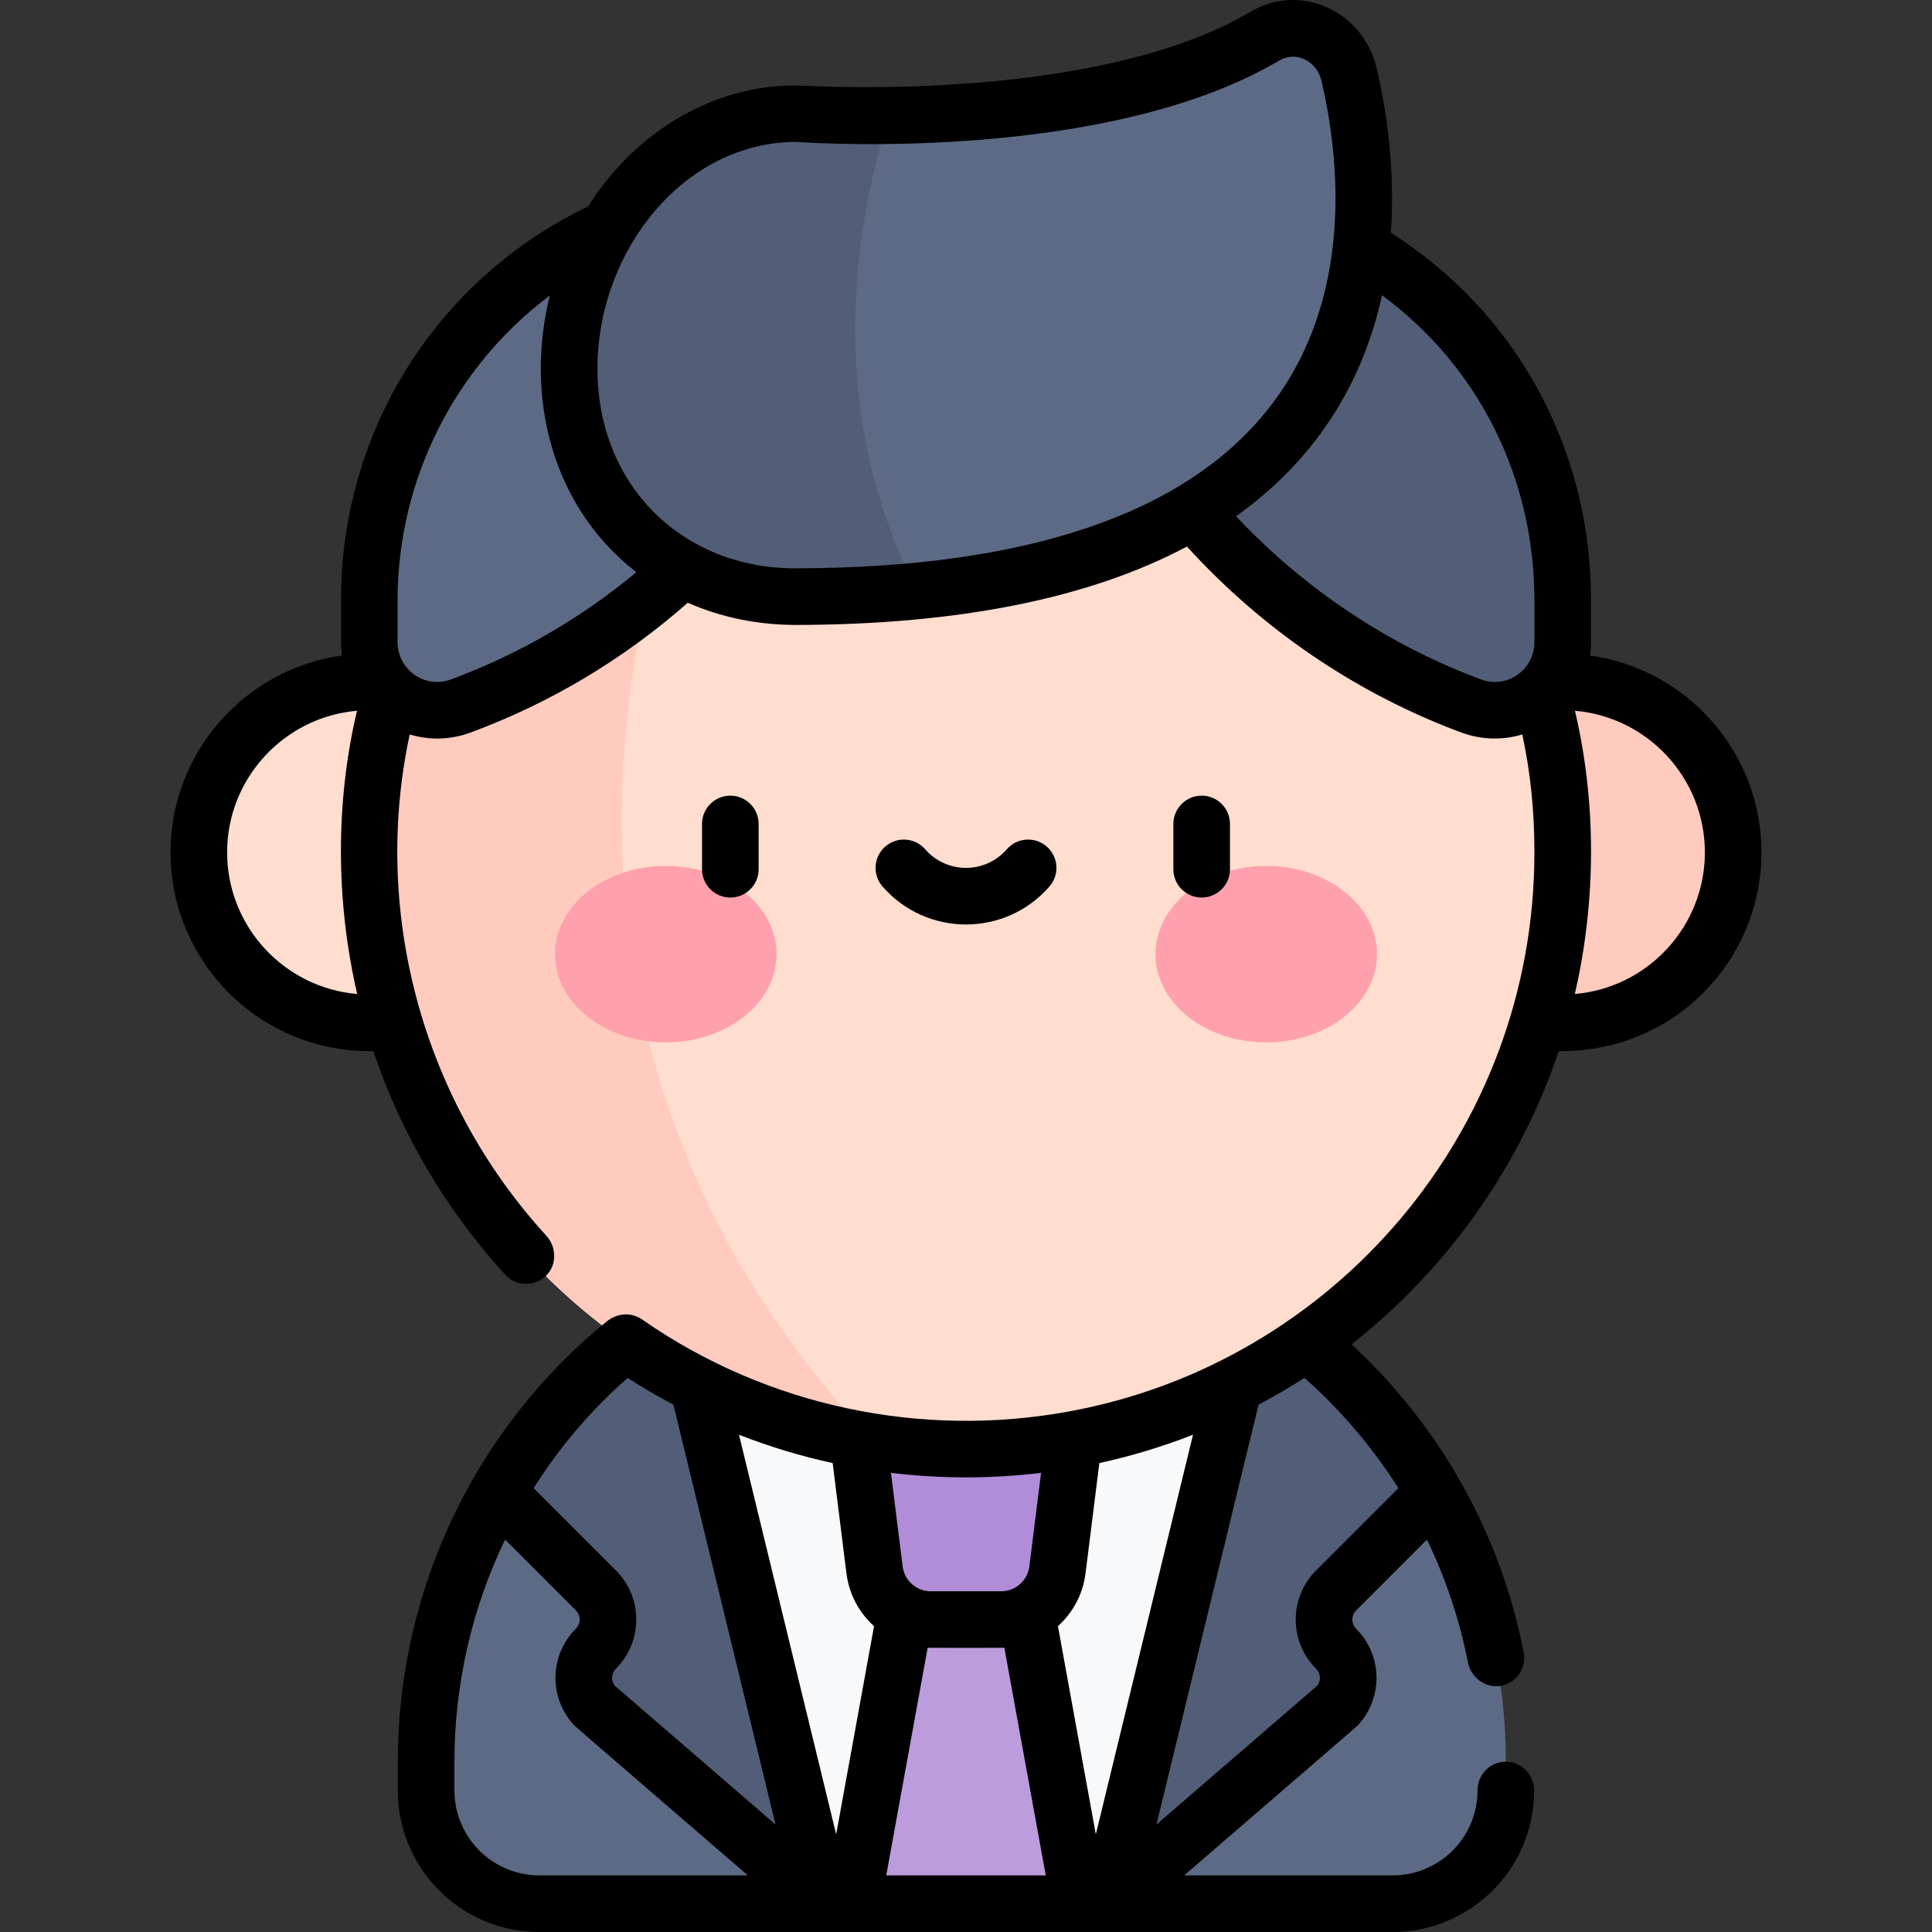
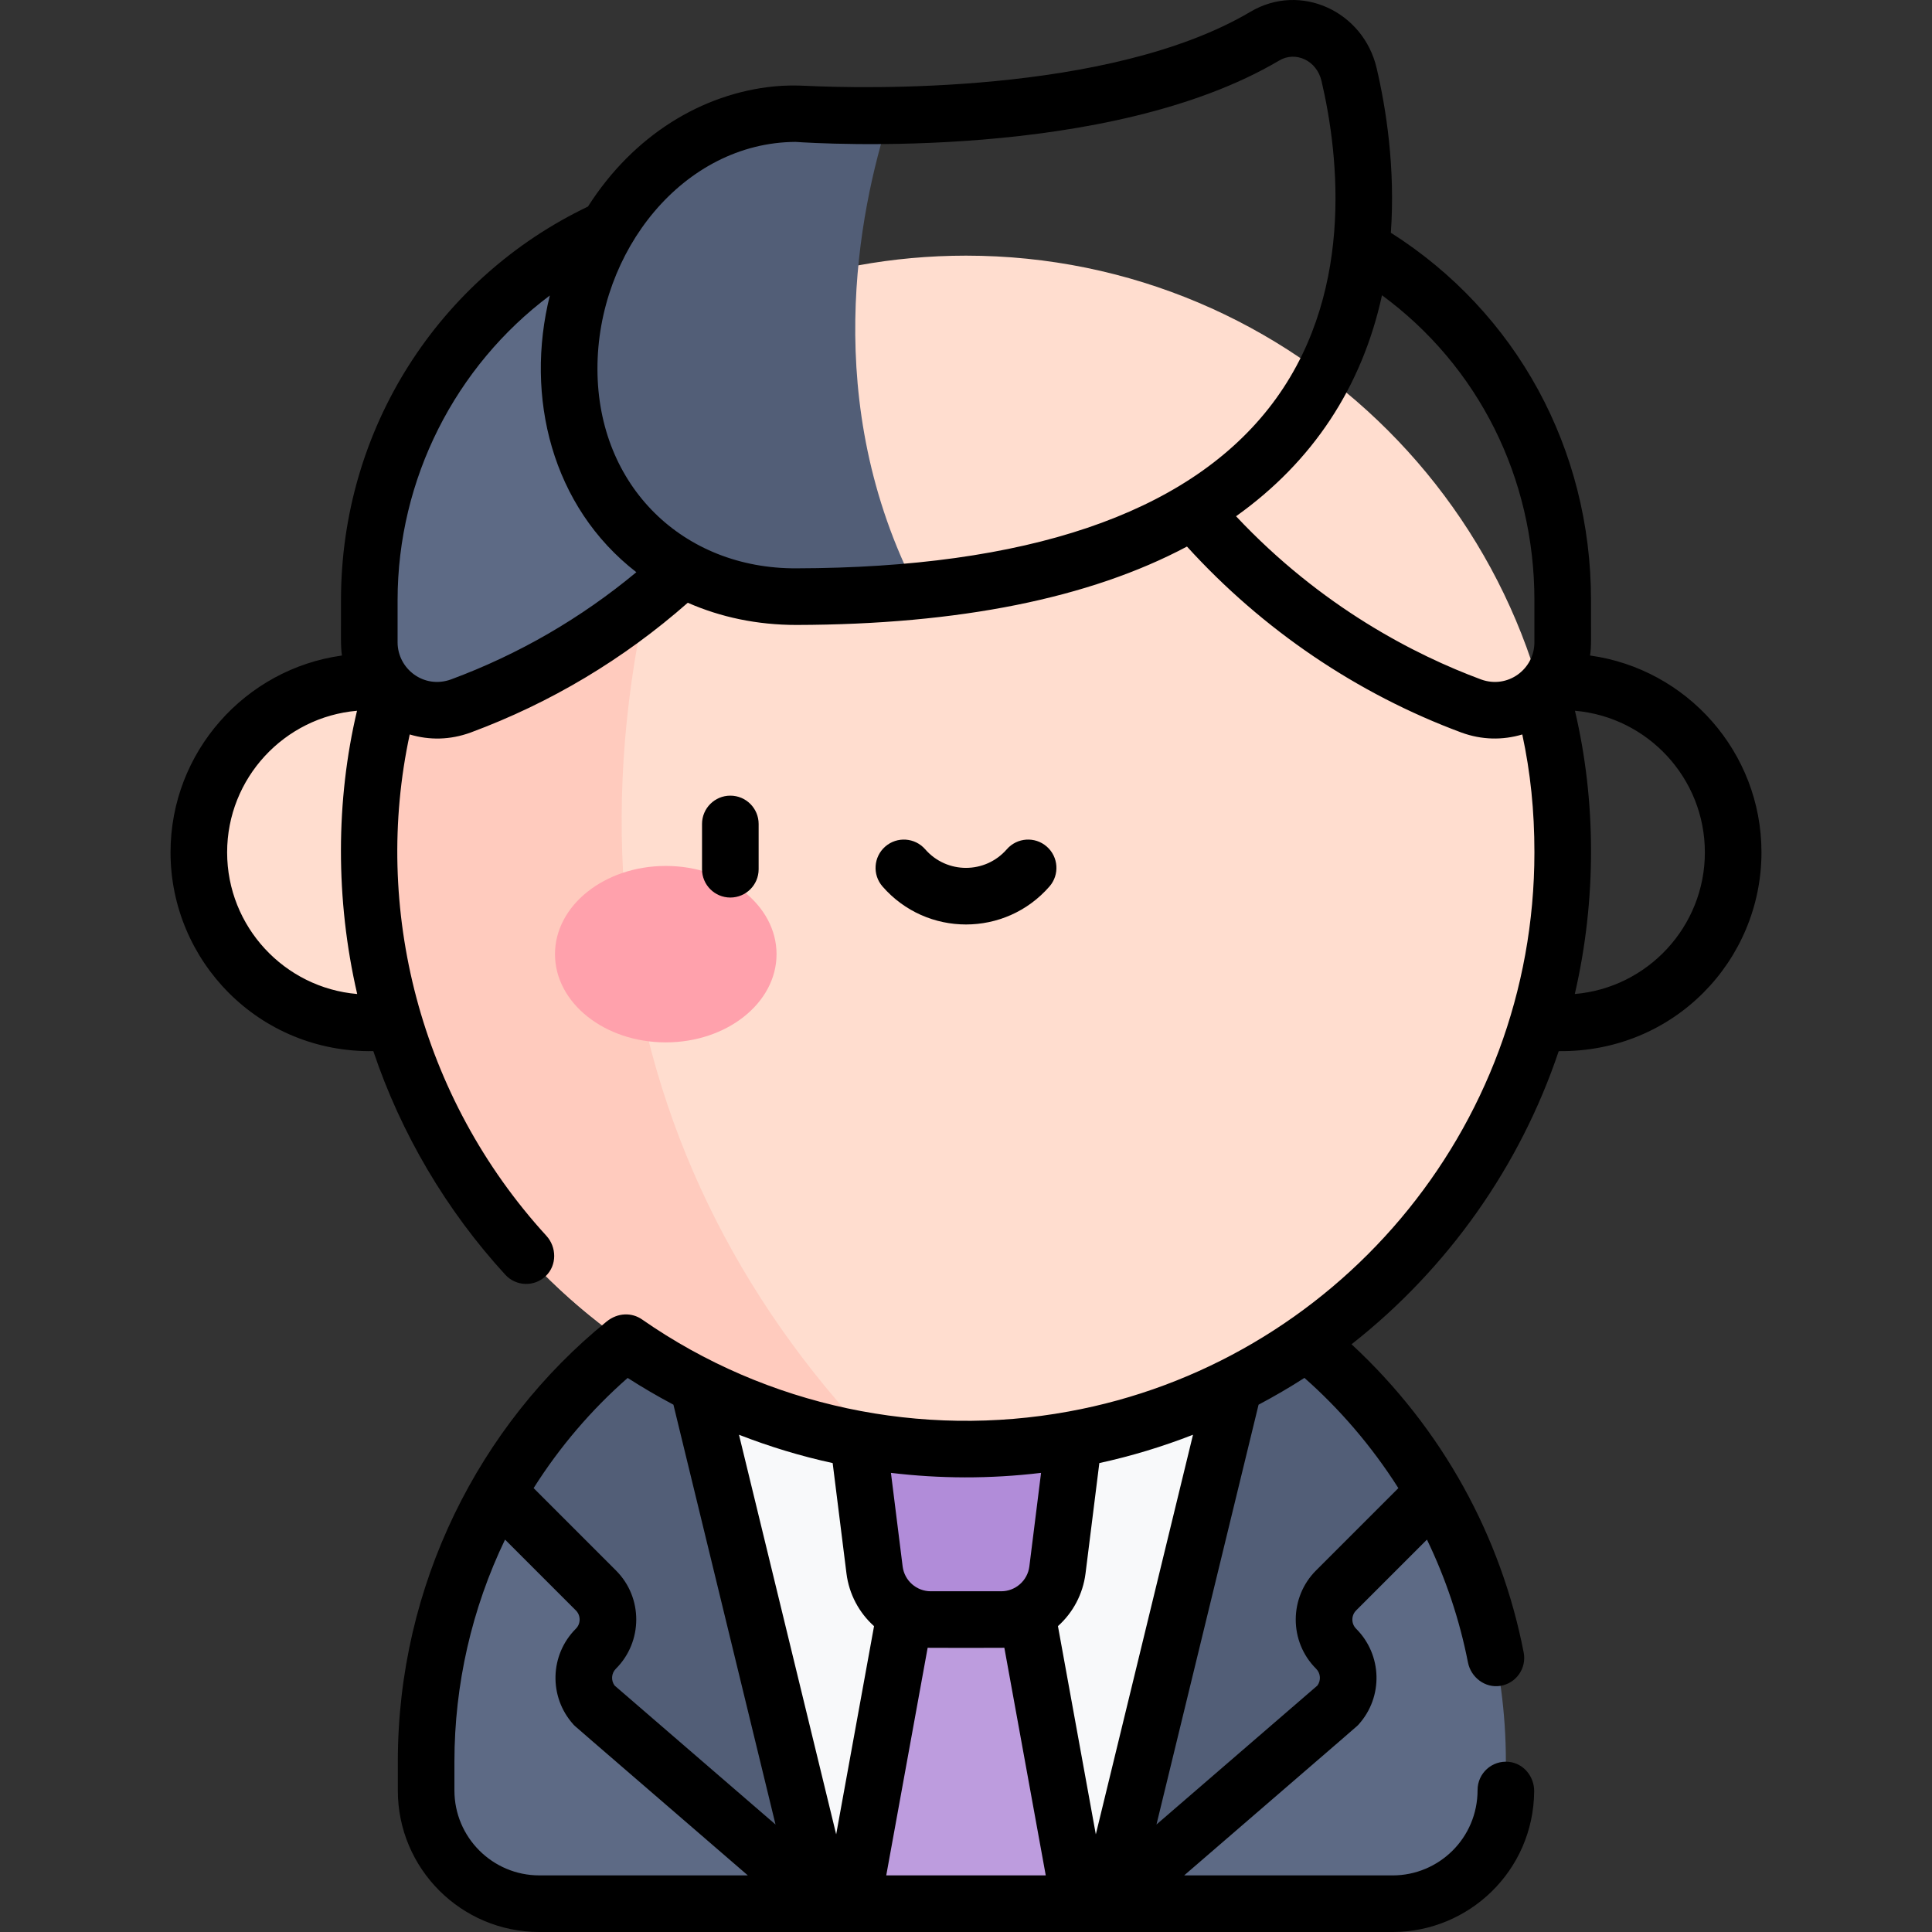
<svg xmlns="http://www.w3.org/2000/svg" id="Capa_1" height="512" viewBox="0 0 511.953 511.953" width="512">
  <rect x="0" y="0" width="511.953" height="511.953" fill="#333333" stroke="none" />
  <g>
    <path d="m399.036 466.803v7.65c0 16.57-13.43 30-30 30h-75.41c-14.1-8.95-62.49-8.16-75.3 0h-75.41c-16.57 0-30-13.43-30-30v-7.65c0-25.97 6.92-50.33 19.02-71.33 15.76 0 46.57-22.06 47.79-49.74 22.07-13.93 48.22-21.99 76.25-21.99s54.18 8.06 76.25 22c1.23 27.68 32.03 49.73 47.79 49.73 12.1 21 19.02 45.36 19.02 71.33z" fill="#5d6a85" />
    <path d="m332.226 345.733-10.29 83.43-28.31 75.29h-7.53s-7.53-15.06-30.12-15.06-30.12 15.06-30.12 15.06h-7.53l-28.31-75.29-10.29-83.43c22.07-13.93 48.22-21.99 76.25-21.99s54.18 8.06 76.25 21.99z" fill="#f8f9fa" />
    <path d="m218.326 504.453-60.82-52.52c-3.89-4.32-3.72-10.93.39-15.04 4.331-4.331 4.205-11.275 0-15.46l-25.96-25.96c11.65-20.21 28.1-37.31 47.79-49.74z" fill="#525e77" />
    <path d="m354.056 436.893c4.11 4.11 4.28 10.72.39 15.04l-60.82 52.52 38.6-158.72c19.092 12.038 35.833 28.977 47.79 49.74l-25.96 25.96c-4.231 4.21-4.305 11.154 0 15.46z" fill="#525e77" />
    <path d="m286.094 504.453h-60.235l15.058-82.823h30.118z" fill="#bd9cde" />
    <path d="m265.323 429.159h-18.693c-7.565 0-13.946-5.633-14.884-13.139l-5.887-47.096h60.235l-5.887 47.096c-.938 7.506-7.319 13.139-14.884 13.139z" fill="#b18cd9" />
    <circle cx="97.859" cy="225.865" fill="#ffddcf" r="45.176" />
-     <circle cx="414.094" cy="225.865" fill="#ffcbbe" r="45.176" />
    <path d="m414.096 225.863c0 87.33-70.79 158.12-158.12 158.12-8.25 0-16.36-.63-24.27-1.85-9.79-11.28-57.28-28.47-65.93-26.38-41.05-28.56-67.92-76.08-67.92-129.89 0-67.8 42.68-125.65 102.65-148.11 17.26-6.47 35.95-10.01 55.47-10.01 87.33 0 158.12 70.8 158.12 158.12z" fill="#ffddcf" />
    <path d="m231.706 382.137c-75.81-11.68-133.85-77.19-133.85-156.27 0-67.8 42.68-125.65 102.65-148.11-59.32 119.13-42.1 227.64 31.2 304.38z" fill="#ffcbbe" />
-     <path d="m308.682 125.998c26.834 35.778 59.416 53.018 81.188 61.085 11.746 4.352 24.224-4.359 24.224-16.885v-11.147c0-59.839-48.509-108.348-108.348-108.348-10.965 0-19.466 9.748-17.799 20.649 2.412 15.77 7.962 37.616 20.735 54.646z" fill="#525e77" />
    <path d="m203.27 125.998c-26.834 35.778-59.416 53.018-81.188 61.085-11.746 4.352-24.224-4.359-24.224-16.885v-11.147c0-59.839 48.509-108.348 108.348-108.348 10.965 0 19.466 9.748 17.799 20.649-2.412 15.77-7.962 37.616-20.735 54.646z" fill="#5d6a85" />
-     <path d="m283.776 149.073c-13.02 3.8-26.85 6.17-40.73 7.52-10.75 1.05-21.53 1.48-31.99 1.51-34.03.08-60.15-24.69-60.24-60.24-.09-35.54 26.23-67.76 60.24-67.76 6.47.48 15.11.69 24.65.52 12.04-.2 25.53-1.01 37.92-2.6 21.29-2.73 44.09-8.12 61.55-18.45 8.79-5.21 19.91-.08 22.31 10.18 8.36 35.77 10.81 104.68-73.71 129.32z" fill="#5d6a85" />
    <path d="m243.046 156.593c-10.75 1.05-21.53 1.48-31.99 1.51-34.03.08-60.15-24.69-60.24-60.24-.09-35.54 26.23-67.76 60.24-67.76 6.47.48 15.11.69 24.65.52-8.3 25.77-18.31 76.23 7.34 125.97z" fill="#525e77" />
    <ellipse cx="176.42" cy="252.839" fill="#ffa1ac" rx="29.355" ry="23.377" />
-     <ellipse cx="335.533" cy="252.839" fill="#ffa1ac" rx="29.355" ry="23.377" />
    <path d="m421.345 173.703c.358-2.629.252-3.379.252-14.651 0-40.131-19.751-76.241-53.04-97.38 1.204-17.106-1.222-32.744-3.767-43.628-3.517-15.035-20.153-22.789-33.434-14.928-37.427 22.149-103.572 20.303-117.63 19.631-2.88-.138-5.765-.137-8.634.15-19.124 1.91-37.273 12.981-49.293 31.84-39.479 18.895-65.442 58.779-65.442 104.315 0 10.316-.112 11.977.251 14.651-25.623 3.544-45.421 25.577-45.421 52.159 0 28.773 23.428 53.127 53.736 52.672 7.337 21.829 19.343 42.214 34.977 59.258 2.841 3.097 7.707 3.273 10.761.302 2.93-2.85 2.877-7.615.119-10.631-33.647-36.806-46.095-87.017-36.21-132.845 5.219 1.562 10.679 1.478 16.125-.503 21.207-7.865 40.547-19.427 57.556-34.396 8.733 3.838 18.385 5.882 28.818 5.882 43.063-.1 77.669-7.067 103.46-20.773 20.038 22.045 45.073 39.03 72.777 49.305 5.283 1.921 10.792 2.063 16.076.486 2.172 10.076 3.215 20.194 3.215 31.245 0 73.921-53.296 135.41-123.415 148.163-38.948 7.151-79.886-1.285-113.038-24.386-2.699-1.88-6.421-1.874-9.422.565-33.781 27.454-55.306 69.836-55.306 116.598v7.65c0 20.711 16.789 37.5 37.5 37.5h226.12c20.144 0 37.314-16.181 37.499-37.287.034-3.894-2.784-7.375-6.656-7.797-4.52-.493-8.343 3.034-8.343 7.454 0 12.778-10.285 22.63-22.5 22.63h-55.251c48.701-42.053 45.743-39.456 46.234-40.001 6.563-7.288 6.273-18.428-.672-25.375-1.31-1.304-1.336-3.498.013-4.841l18.763-18.763c4.988 10.337 8.644 21.238 10.864 32.539.785 3.994 4.564 6.86 8.584 6.219 4.211-.671 6.995-4.688 6.187-8.84-5.955-30.623-21.426-59.254-45.617-81.679 25.438-19.977 44.632-47.107 54.896-77.675 30.629.344 53.728-24.111 53.728-52.674.001-26.584-19.797-48.616-45.42-52.161zm-133.697 243.25 3.66-29.26c8.459-1.836 16.752-4.356 24.822-7.504l-25.753 105.887-10.035-55.176c3.987-3.573 6.62-8.494 7.306-13.947zm-11.782-26.664-3.102 24.798c-.473 3.758-3.69 6.576-7.438 6.576h-18.7c-3.731 0-6.962-2.79-7.438-6.571l-3.102-24.803c12.873 1.543 26.116 1.638 39.78 0zm-55.221-2.596 3.66 29.265c.686 5.456 3.325 10.382 7.305 13.948l-10.034 55.169-25.753-105.886c8.072 3.148 16.365 5.669 24.822 7.504zm-54.323-22.56c3.916 2.527 7.978 4.884 12.126 7.087l27.057 111.25-42.64-36.82c-.996-1.35-.874-3.246.322-4.442 7.141-7.107 7.286-18.841.013-26.079l-21.8-21.8c6.933-10.96 15.292-20.743 24.922-29.196zm-45.906 109.32v-7.65c0-20.434 4.622-40.578 13.412-58.832l18.777 18.777c1.313 1.307 1.334 3.501-.013 4.841-6.933 6.934-7.223 18.074-.659 25.362.482.536-2.497-2.078 46.234 40.001h-55.251c-12.406.001-22.5-10.093-22.5-22.499zm114.428 22.5 10.97-60.314c1.016.037 19.205.041 20.326 0l10.97 60.314zm135.705-102.62-21.783 21.783c-7.175 7.141-7.253 18.872-.012 26.079 1.208 1.208 1.33 3.104.334 4.455l-42.639 36.819 27.056-111.247c4.141-2.198 8.211-4.558 12.149-7.099 9.101 8.018 17.72 17.889 24.895 29.21zm-310.363-168.47c0-19.675 15.165-35.865 34.418-37.52-5.609 23.631-5.762 49.958.048 75.055-19.276-1.634-34.466-17.839-34.466-37.535zm59.339-45.829c-7.247 2.626-14.169-2.842-14.169-9.831v-11.15c0-32.151 15.344-62.028 40.341-80.749-6.669 26.843.516 55.969 22.927 73.323-14.706 12.219-31.191 21.765-49.099 28.407zm91.509-29.434c-29.961.151-52.64-21.702-52.718-52.754-.079-31.288 22.814-60.074 52.478-60.245 6.235.434 83.026 5.158 128.2-21.575 4.303-2.549 9.908-.04 11.189 5.435 4.655 19.904 9.013 57.658-14.107 86.878-22.076 27.902-64.146 42.121-125.042 42.261zm181.44 29.451c-17.459-6.476-42.325-19.156-64.937-43.252 20.316-14.478 33.37-34.252 38.671-58.563 25.464 18.735 40.389 48.246 40.389 80.818v11.15c-.001 7.091-7.027 12.409-14.123 9.847zm24.826 83.346c5.798-25.043 5.663-51.193.039-75.055 19.258 1.651 34.427 17.843 34.427 37.521 0 19.696-15.189 35.901-34.466 37.534z" />
    <path d="m201.028 230.336v-12c0-4.142-3.358-7.5-7.5-7.5s-7.5 3.358-7.5 7.5v12c0 4.142 3.358 7.5 7.5 7.5s7.5-3.358 7.5-7.5z" />
-     <path d="m325.925 230.336v-12c0-4.142-3.358-7.5-7.5-7.5s-7.5 3.358-7.5 7.5v12c0 4.142 3.358 7.5 7.5 7.5s7.5-3.358 7.5-7.5z" />
    <path d="m278.094 234.906c2.722-3.123 2.396-7.86-.726-10.582-3.123-2.721-7.861-2.397-10.582.726-5.716 6.558-15.888 6.577-21.621 0-2.721-3.123-7.459-3.448-10.582-.726-3.123 2.721-3.448 7.459-.726 10.582 11.707 13.431 32.545 13.417 44.237 0z" />
  </g>
</svg>